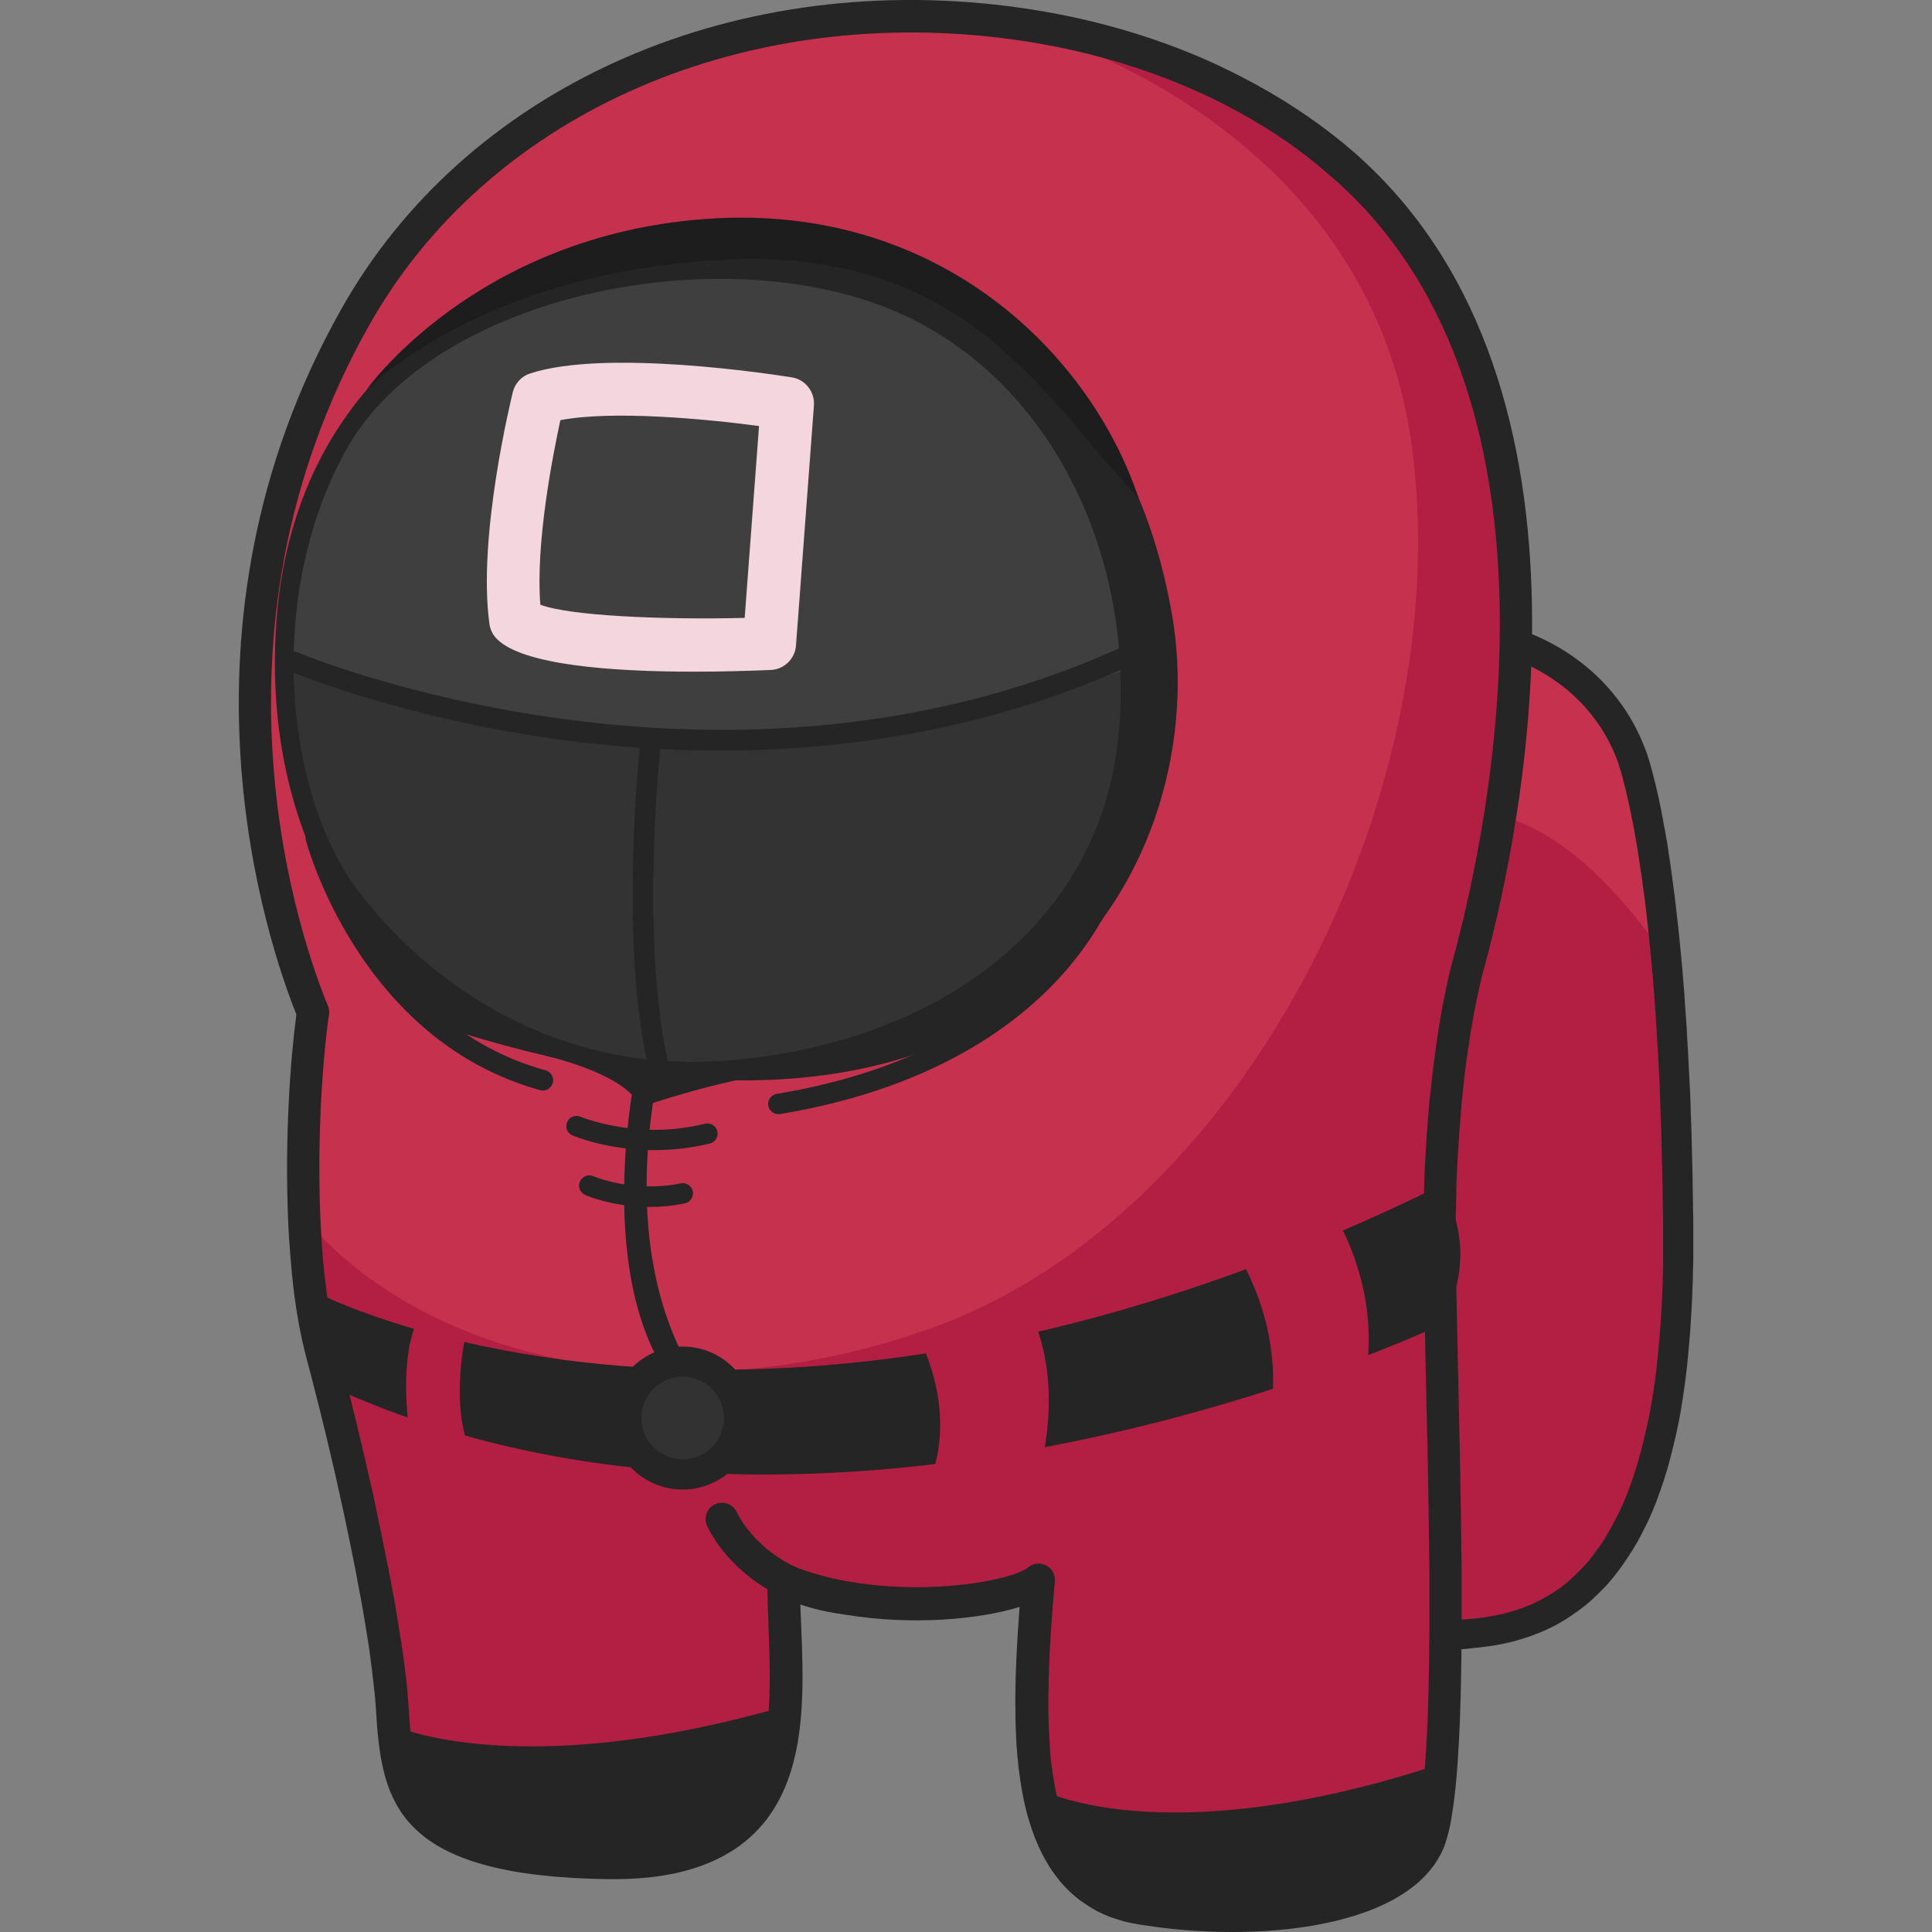
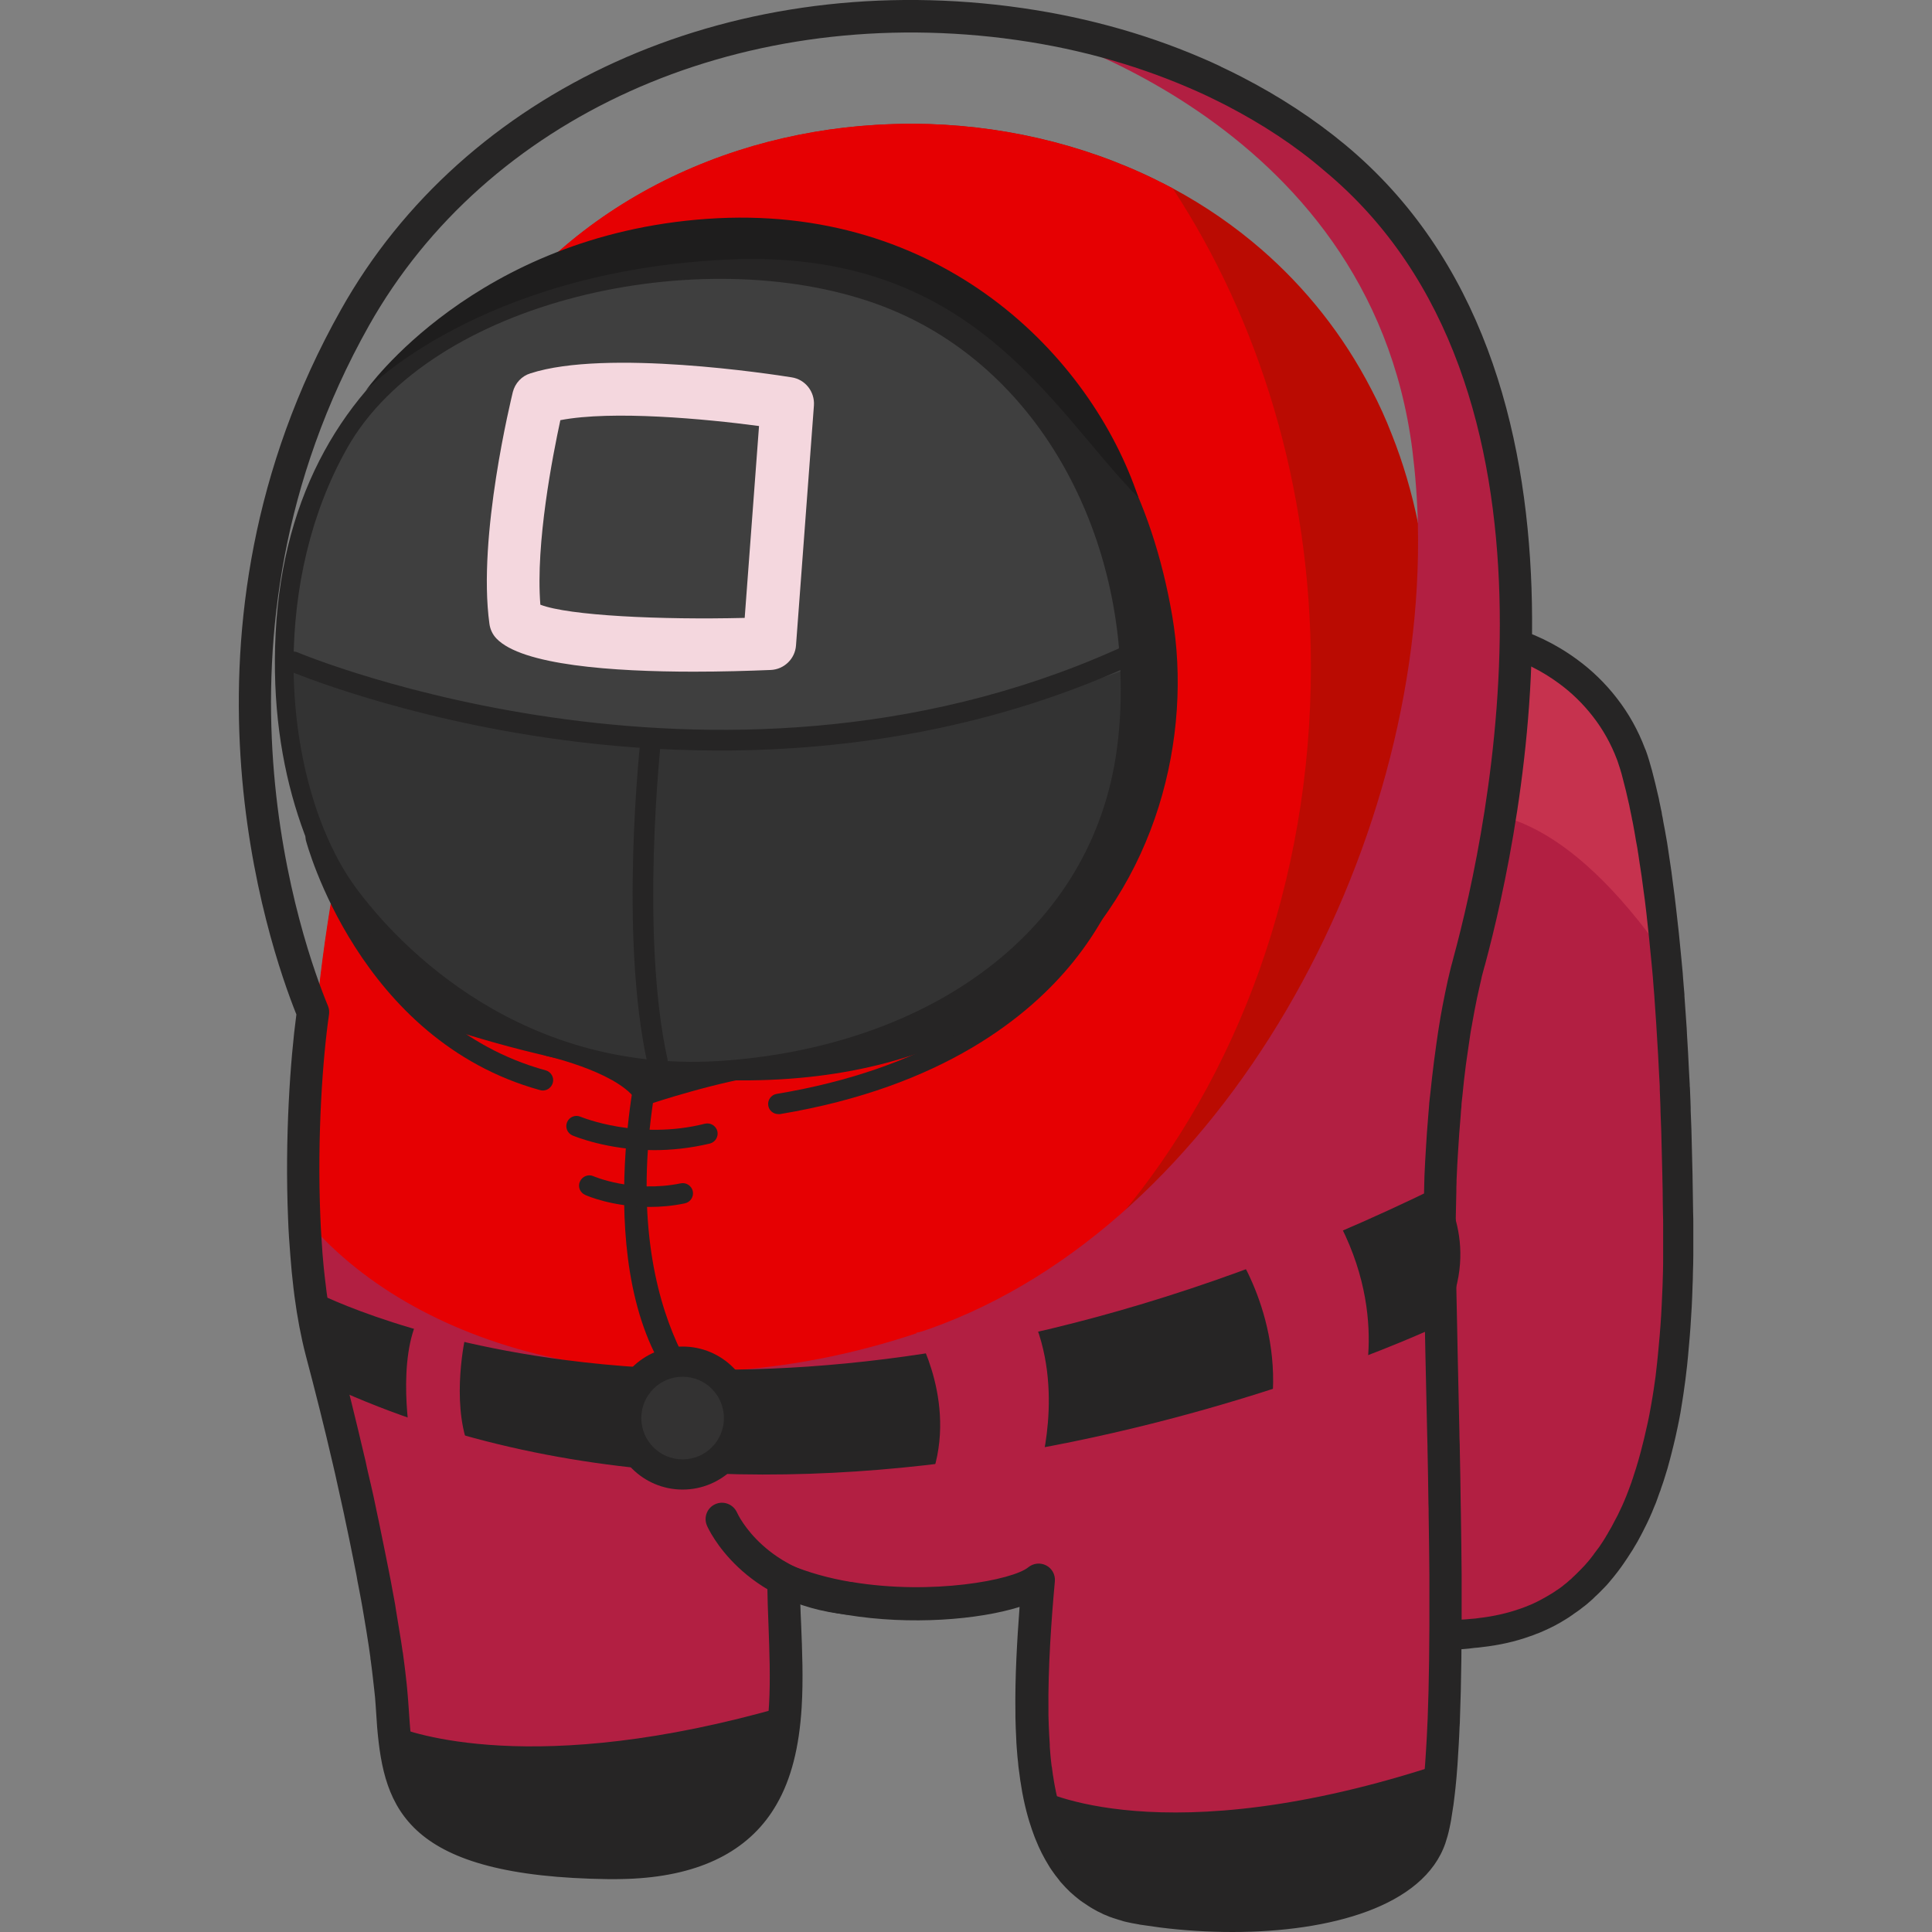
<svg xmlns="http://www.w3.org/2000/svg" version="1.1" id="Слой_1" x="0px" y="0px" viewBox="0 0 1024 1024" style="enable-background:new 0 0 1024 1024;" xml:space="preserve">
  <rect x="0" y="0" width="1024" height="1024" fill="#808080" stroke="none" />
  <style type="text/css">
	.st0{fill:#C6324E;}
	.st1{fill:#B21F42;}
	.st2{fill:#262525;}
	.st3{fill:#BA0B02;}
	.st4{fill:#E60002;}
	.st5{fill:#333333;}
	.st6{opacity:6.000000e-02;fill:#FFFFFF;}
	.st7{fill:#1E1D1D;}
	.st8{fill:#F4D7DE;}
</style>
  <g>
    <path class="st0" d="M889.7,654.5c0,3.7,0,7.4,0,11c0,3.1-0.1,6.1-0.1,9.1c0,2.3-0.1,4.6-0.2,6.9c-0.2,7.4-0.6,14.5-1.1,21.5   c-0.1,1.7-0.2,3.5-0.4,5.2c-0.3,3.4-0.6,6.8-0.9,10.2c-0.2,1.7-0.3,3.3-0.5,5c-0.5,4.9-1.2,9.8-1.9,14.4c-0.2,1.3-0.4,2.6-0.6,3.9   c-0.3,2-0.6,4-1,6c-0.5,2.8-1,5.6-1.6,8.3c-0.6,2.9-1.2,5.8-1.9,8.6c-0.6,2.5-1.2,4.9-1.9,7.3c-0.8,3.1-1.7,6-2.6,9   c-0.4,1.3-0.8,2.6-1.2,3.9c-0.4,1.2-0.8,2.4-1.2,3.6c-0.5,1.3-0.9,2.6-1.4,3.9c-0.4,1.2-0.9,2.4-1.4,3.6c-1.5,3.8-3.2,7.5-4.9,11   c-0.6,1.2-1.2,2.4-1.8,3.5c-1,2-2.1,3.9-3.3,5.8c-0.4,0.7-0.9,1.5-1.3,2.2c-0.1,0.2-0.3,0.4-0.4,0.6c-0.5,0.9-1.1,1.8-1.7,2.6   c-0.6,1-1.3,1.9-2,2.9c-0.9,1.3-1.8,2.5-2.8,3.7c-0.4,0.6-0.9,1.1-1.3,1.7c-0.7,0.9-1.4,1.7-2.1,2.6c-0.7,0.8-1.5,1.7-2.2,2.5   c-0.7,0.8-1.5,1.6-2.3,2.4c-0.8,0.8-1.5,1.6-2.3,2.3c-0.8,0.7-1.5,1.5-2.3,2.2l0,0c-0.8,0.7-1.5,1.3-2.3,2c0,0-0.1,0-0.1,0.1   c-0.8,0.7-1.7,1.4-2.5,2c-0.8,0.7-1.7,1.3-2.6,1.9c-0.7,0.5-1.5,1-2.2,1.6c-0.1,0.1-0.3,0.2-0.4,0.3c-0.8,0.6-1.7,1.1-2.5,1.6   c-1.9,1.2-3.9,2.4-6,3.4c-1.8,0.9-3.5,1.8-5.4,2.6c-1.1,0.5-2.2,1-3.4,1.4c-1,0.4-2.1,0.8-3.1,1.2c-7.3,2.6-15.3,4.4-23.8,5.4   c-1.2,0.1-2.4,0.3-3.6,0.4c-7.6,0.9-15.4,1-23.3,0.1V336.1c26.9-2.9,52.9,4.7,73.1,19.6c7.5,5.4,14.1,11.9,19.8,19.2   c5.8,7.4,10.4,15.7,13.8,24.7c0,0,0.1,0.3,0.3,0.9c1.2,3.2,2.2,6.5,3,9.9c1,3.8,2.3,8.8,3.6,15c0.3,1.7,0.7,3.4,1.1,5.3   c0.2,0.9,0.4,1.7,0.5,2.7c0.2,1.2,0.5,2.5,0.7,3.7c0.3,1.5,0.6,3,0.8,4.6c0.1,0.8,0.3,1.6,0.4,2.4c0.4,2.5,0.9,5,1.3,7.7   c0.2,1.3,0.4,2.7,0.6,4.1c0.4,2.8,0.9,5.8,1.3,8.9c0.2,1.5,0.4,3,0.6,4.5c0.3,2.2,0.6,4.4,0.9,6.7c0.1,1.1,0.3,2.2,0.4,3.4   c0.1,1.1,0.3,2.3,0.4,3.5c0.9,7.8,1.8,16.2,2.7,25.3c0.2,2.8,0.5,5.6,0.7,8.5c0,0.4,0.1,0.9,0.1,1.4c0.2,2.9,0.5,5.8,0.7,8.8   c0,0.6,0.1,1.1,0.1,1.7c0.2,2.4,0.4,4.9,0.5,7.5c0.1,1.2,0.2,2.4,0.2,3.6c0,0.6,0.1,1.3,0.1,1.9c0.2,2.7,0.3,5.5,0.5,8.3   c0.4,5.9,0.7,11.9,1,18.2c0.1,2.2,0.2,4.3,0.3,6.5c0,0.8,0.1,1.5,0.1,2.3c0.2,3.6,0.3,7.2,0.4,10.9c0,0.3,0,0.6,0,0.9   c0.1,3.5,0.2,7,0.4,10.6c0.2,7.8,0.4,16,0.6,24.4c0.1,4.2,0.1,8.5,0.2,12.8c0,2.2,0,4.3,0.1,6.6c0,2.2,0.1,4.4,0.1,6.6   C889.7,651.3,889.7,652.9,889.7,654.5z" />
    <path class="st1" d="M889.7,654.5c0,3.7,0,7.4,0,11c0,3.1-0.1,6.1-0.1,9.1c0,2.3-0.1,4.6-0.2,6.9c-0.2,7.4-0.6,14.5-1.1,21.5   c-0.1,1.7-0.2,3.5-0.4,5.2c-0.3,3.4-0.6,6.8-0.9,10.2c-0.2,1.7-0.3,3.3-0.5,5c-0.5,4.9-1.2,9.8-1.9,14.4c-0.2,1.3-0.4,2.6-0.6,3.9   c-0.3,2-0.6,4-1,6c-0.5,2.8-1,5.6-1.6,8.3c-0.6,2.9-1.2,5.8-1.9,8.6c-0.6,2.5-1.2,4.9-1.9,7.3c-0.8,3.1-1.7,6-2.6,9   c-0.4,1.3-0.8,2.6-1.2,3.9c-0.4,1.2-0.8,2.4-1.2,3.6c-0.5,1.3-0.9,2.6-1.4,3.9c-0.4,1.2-0.9,2.4-1.4,3.6c-1.5,3.8-3.2,7.5-4.9,11   c-0.6,1.2-1.2,2.4-1.8,3.5c-1,2-2.1,3.9-3.3,5.8c-0.4,0.7-0.9,1.5-1.3,2.2c-0.1,0.2-0.3,0.4-0.4,0.6c-0.5,0.9-1.1,1.8-1.7,2.6   c-0.6,1-1.3,1.9-2,2.9c-0.9,1.3-1.8,2.5-2.8,3.7c-0.4,0.6-0.9,1.1-1.3,1.7c-0.7,0.9-1.4,1.7-2.1,2.6c-0.7,0.8-1.5,1.7-2.2,2.5   c-0.7,0.8-1.5,1.6-2.3,2.4c-0.8,0.8-1.5,1.6-2.3,2.3c-0.8,0.7-1.5,1.5-2.3,2.2l0,0c-0.8,0.7-1.5,1.3-2.3,2c0,0-0.1,0-0.1,0.1   c-0.8,0.7-1.7,1.4-2.5,2c-0.8,0.7-1.7,1.3-2.6,1.9c-0.7,0.5-1.5,1-2.2,1.6c-0.1,0.1-0.3,0.2-0.4,0.3c-0.8,0.6-1.7,1.1-2.5,1.6   c-1.9,1.2-3.9,2.4-6,3.4c-1.8,0.9-3.5,1.8-5.4,2.6c-1.1,0.5-2.2,1-3.4,1.4c-1,0.4-2.1,0.8-3.1,1.2c-7.3,2.6-15.3,4.4-23.8,5.4   c-1.2,0.1-2.4,0.3-3.6,0.4c-7.6,0.9-15.4,1-23.3,0.1V434.1c29.1-10.4,72.1-2.7,125.5,74c0.2,2.8,0.5,5.6,0.7,8.5   c0,0.4,0.1,0.9,0.1,1.4c0.2,2.9,0.5,5.8,0.7,8.8c0,0.6,0.1,1.1,0.1,1.7c0.2,2.4,0.4,4.9,0.5,7.5c0.1,1.2,0.2,2.4,0.2,3.6   c0,0.6,0.1,1.3,0.1,1.9c0.2,2.7,0.3,5.5,0.5,8.3c0.4,5.9,0.7,11.9,1,18.2c0.1,2.2,0.2,4.3,0.3,6.5c0,0.8,0.1,1.5,0.1,2.3   c0.2,3.6,0.3,7.2,0.4,10.9c0,0.3,0,0.6,0,0.9c0.1,3.5,0.2,7,0.4,10.6c0.2,7.8,0.4,16,0.6,24.4c0.1,4.2,0.1,8.5,0.2,12.8   c0,2.2,0,4.3,0.1,6.6c0,2.2,0.1,4.4,0.1,6.6C889.7,651.3,889.7,652.9,889.7,654.5z" />
    <path class="st2" d="M768.8,874.3c-3.9,0-7.9-0.2-11.7-0.6c-4-0.4-7-3.8-7-7.7V336.1c0-4,3-7.3,7-7.7c28.2-3,56.1,4.5,78.6,21   c8,5.8,15.2,12.8,21.3,20.7c6.3,8.1,11.3,17.1,14.9,26.7l0.4,0.9c1.3,3.5,2.3,7.1,3.3,10.7c1.1,4.2,2.4,9.4,3.7,15.2l0.1,0.7   c0.3,1.5,0.7,3.1,1,4.8c0.2,0.7,0.4,1.6,0.5,2.7c0.3,1.2,0.5,2.5,0.7,3.8c0.3,1.4,0.6,3,0.9,4.7l0.4,2.3c0.5,2.5,0.9,5.2,1.3,7.9   l0.6,4.1c0.4,2.4,0.7,4.8,1.1,7.4l0.8,6.2c0.3,2.2,0.6,4.4,0.9,6.8l0.8,6.8c1,8.3,1.9,16.9,2.7,25.6c0.3,2.8,0.5,5.6,0.8,8.5   c0,0.4,0.1,1,0.1,1.6c0.1,1.5,0.3,3.3,0.4,5l0.3,3.5c0.1,0.7,0.1,1.3,0.1,2l0.9,12.8c0.2,2.8,0.4,5.6,0.5,8.4   c0.4,5.9,0.7,12,1,18.3l0.4,7.3c0,0.6,0,1.1,0.1,1.7c0.1,2.5,0.2,5,0.3,7.5l0.1,3.2c0,0.3,0,0.8,0,1.3l0.4,10.3   c0.2,7.9,0.4,16,0.6,24.5l0,0.8c0.1,4,0.1,8,0.2,12.1l0.1,6.6c0.1,2.1,0.1,4.4,0.1,6.6c0,1.6,0,3.3,0,4.9c0,3.6,0,7.2,0,10.7l0,0.3   c0,3.1-0.1,6.2-0.2,9.2c0,2.3-0.1,4.6-0.2,7c-0.2,7.5-0.6,14.9-1.1,21.8c-0.1,1.8-0.3,3.6-0.4,5.3c-0.3,3.4-0.6,6.9-0.9,10.2   l-0.5,5c-0.6,5.4-1.2,10.2-1.9,14.8l-0.6,3.9c-0.3,2.1-0.7,4.2-1,6.2c-0.5,2.9-1.1,5.8-1.7,8.6c-0.6,3-1.3,5.9-2,8.8   c-0.6,2.6-1.3,5.1-1.9,7.5c-0.8,3.2-1.7,6.2-2.7,9.3c-0.4,1.3-0.8,2.6-1.3,4c-0.4,1.1-0.8,2.2-1.1,3.3l-0.2,0.4   c-0.5,1.4-1,2.8-1.5,4.2c-0.4,1.2-0.9,2.5-1.5,3.8c-1.6,4.1-3.4,8-5.2,11.5c-0.6,1.3-1.3,2.5-1.9,3.7c-1.2,2.3-2.3,4.3-3.5,6.2   c-0.3,0.6-0.9,1.5-1.4,2.3l-0.4,0.6c-0.6,0.9-1.2,1.8-1.8,2.8c-0.7,1.1-1.4,2.1-2.1,3.1c-0.9,1.3-1.9,2.7-2.9,4   c-0.4,0.5-0.9,1.2-1.4,1.8c-0.7,0.9-1.4,1.8-2.2,2.7c-0.5,0.6-1,1.2-1.5,1.8l-0.7,0.8c-0.9,1-1.7,1.8-2.5,2.6   c-0.9,0.9-1.7,1.8-2.6,2.6c-0.8,0.7-1.6,1.5-2.4,2.3c0,0-0.1,0.1-0.1,0.1c-0.6,0.5-1.1,1-1.7,1.5l-0.7,0.6v0   c-0.1,0.1-0.1,0.1-0.2,0.2c-0.9,0.8-1.9,1.5-2.8,2.2c-0.8,0.7-1.8,1.4-2.8,2.1c-0.5,0.3-1,0.7-1.6,1.1l-0.7,0.5v0   c-0.2,0.2-0.5,0.4-0.7,0.5c-0.7,0.5-1.7,1.2-2.7,1.8c-2,1.3-4.2,2.5-6.4,3.7c-2.2,1.1-4,2-5.9,2.8c-1.2,0.5-2.4,1.1-3.7,1.5   c-0.9,0.4-2,0.8-3.2,1.2c-8,2.9-16.6,4.8-25.6,5.8c-1.2,0.2-2.6,0.3-3.9,0.4C777.5,874,773.1,874.3,768.8,874.3z M765.6,858.6   c4.8,0.1,9.7-0.1,14.6-0.6c1.4-0.1,2.5-0.2,3.6-0.4c7.9-0.9,15.3-2.6,22.1-5c1-0.3,1.9-0.7,2.7-1c1.2-0.5,2.2-0.9,3.2-1.3   c1.5-0.7,3.1-1.4,4.9-2.4c1.8-1,3.7-2,5.4-3.1c0.9-0.5,1.6-1,2.2-1.4c0.1-0.1,0.3-0.2,0.4-0.3l0.8-0.5c0.4-0.3,0.8-0.6,1.3-0.9   c0.9-0.6,1.6-1.2,2.3-1.8c0.9-0.7,1.6-1.2,2.3-1.9l0,0c0,0,0.1-0.1,0.1-0.1l0.7-0.6c0.5-0.4,1-0.8,1.4-1.3c0.8-0.7,1.5-1.4,2.1-2   c0.8-0.8,1.5-1.5,2.2-2.2c0.7-0.7,1.4-1.5,2.1-2.2l0.7-0.8c0.4-0.5,0.9-1,1.3-1.5c0.7-0.8,1.3-1.6,1.9-2.4c0.4-0.5,0.8-1,1.1-1.5   c1-1.3,1.8-2.4,2.7-3.6c0.6-0.9,1.2-1.8,1.8-2.7c0.5-0.8,1-1.6,1.5-2.4l0.5-0.9c0.3-0.4,0.7-1.1,1-1.7c1.1-1.8,2.1-3.6,3.1-5.6   c0.6-1.2,1.2-2.3,1.8-3.4c1.6-3.2,3.2-6.7,4.7-10.5c0.5-1.2,0.9-2.3,1.3-3.4c0.5-1.4,1-2.6,1.4-3.8l0.1-0.4c0.4-1,0.7-2,1-3   c0.4-1.2,0.8-2.5,1.2-3.7c0.9-2.9,1.7-5.7,2.5-8.7c0.6-2.3,1.2-4.7,1.8-7.1c0.6-2.7,1.3-5.5,1.9-8.3c0.6-2.7,1.1-5.4,1.6-8.2   c0.3-1.9,0.7-3.8,1-5.8l0.6-3.8c0.7-4.4,1.3-9,1.8-14.1l0.5-4.9c0.3-3.2,0.6-6.6,0.9-9.9c0.1-1.7,0.3-3.4,0.4-5.1   c0.5-6.7,0.8-13.8,1.1-21.2c0.1-2.3,0.1-4.5,0.2-6.8c0.1-3,0.1-6,0.1-9l0-0.3c0-3.4,0-6.9,0-10.5c0,0,0-0.1,0-0.1   c0-1.6,0-3.2,0-4.8c0-2.2,0-4.3-0.1-6.5l-0.1-6.6c0-4.1-0.1-8.1-0.2-12l0-0.7c-0.2-8.3-0.4-16.4-0.6-24.2l-0.4-10.6   c0-0.2,0-0.4,0-0.5c0-0.1,0-0.3,0-0.4l-0.1-3.3c-0.1-2.6-0.2-5.1-0.3-7.6c0-0.1,0-0.3,0-0.4c0-0.4,0-0.8,0-1.2l-0.4-7.3   c-0.3-6.2-0.6-12.2-1-18c-0.2-2.8-0.3-5.6-0.5-8.3l-0.9-13c0-0.7-0.1-1.1-0.1-1.6l-0.3-3.6c-0.1-1.8-0.3-3.5-0.4-5.2   c0-0.6-0.1-0.9-0.1-1.2c-0.3-3.1-0.5-5.9-0.8-8.6c-0.8-8.6-1.7-17.1-2.6-25.1l-0.8-6.7c-0.3-2.3-0.6-4.5-0.9-6.6l-0.8-6   c-0.4-2.5-0.7-4.9-1.1-7.2l-0.6-4.1c-0.4-2.7-0.8-5.2-1.3-7.6l-0.4-2.4c-0.3-1.6-0.5-3.1-0.8-4.5c-0.2-1.4-0.5-2.5-0.7-3.7   c0-0.1,0-0.2-0.1-0.3c-0.1-0.8-0.3-1.5-0.4-2.2c-0.4-1.9-0.7-3.4-1-4.8l-0.1-0.6c-1.2-5.5-2.4-10.4-3.5-14.5   c-0.8-3.3-1.8-6.4-2.8-9.3l-0.3-0.8c-3.1-8.2-7.4-15.9-12.7-22.7c-5.2-6.7-11.3-12.7-18.2-17.7c-17.5-12.9-38.9-19.4-60.8-18.6   V858.6z M836.6,843.9L836.6,843.9L836.6,843.9z M824.4,843.4C824.4,843.4,824.4,843.4,824.4,843.4   C824.4,843.4,824.4,843.4,824.4,843.4z M824.5,843.4C824.5,843.4,824.5,843.4,824.5,843.4C824.5,843.4,824.5,843.4,824.5,843.4z    M824.5,843.4C824.5,843.4,824.5,843.4,824.5,843.4C824.5,843.4,824.5,843.4,824.5,843.4z M824.5,843.3   C824.5,843.3,824.5,843.3,824.5,843.3C824.5,843.3,824.5,843.3,824.5,843.3z M824.5,843.3C824.5,843.3,824.5,843.3,824.5,843.3   C824.5,843.3,824.5,843.3,824.5,843.3z M824.5,843.3C824.5,843.3,824.5,843.3,824.5,843.3C824.5,843.3,824.5,843.3,824.5,843.3z    M897.5,654.5L897.5,654.5L897.5,654.5z" />
    <path class="st3" d="M757.8,336v605c-1.9,34.9-16.9,53.4-38.2,63.1c-27,12.2-63.9,10.3-96.9,9.2c-2.4-0.1-4.6-0.2-6.8-0.4   c-3.6-0.3-7.1-0.8-10.3-1.5c-0.1,0-0.2,0-0.2,0c-33.8-7-47.6-31.9-52.9-62.4c-2.3-12.9-3-26.8-3-40.8c-0.1-25.2,1.9-50.7,1-70.8   c-21.2,15.2-74.2,8.3-98.9,9.7c-0.5,0-1,0-1.5,0c0,0,0,0,0,0c-12.6-0.3-24.4-3.8-34.6-9.7c0,1,0,2,0,3c0.2,14.8,0.9,30.9,0.7,46.8   c-0.1,5.7-0.3,11.5-0.6,17.1c-1.2,17.3-4.2,33.8-11.2,47.4c-10.1,19.7-28.4,33.3-61.3,34.8c-1.4,0-2.9,0.1-4.3,0.2   c-5.1,0.2-10.3,0.3-15.5,0.5h-0.2c-54.2,1.3-111.3-2.9-115.1-73c0,0,0-10.8,0-11.2c-0.2-8.3-0.5-16.2-1.1-23.8   c-1.9-25.7-5.8-48.4-10.6-70.3c-6.9-31.6-15.6-61.8-22.1-97.1c-3.4-18.5-6.3-38.3-8-60.6c-1.4-18.8-2-39.3-1.5-62.1   c2.2-96.7,26.7-194.5,43.3-250.6V336c0.9-36.2,7.1-68.7,17.4-97.6c6.3-17.7,14.2-34,23.5-49c10.1-16.5,21.9-31.3,34.9-44.4   c32.2-32.5,72.2-55,115.4-67.6c21.1-6.1,43-9.9,65-11.2c6.7-0.4,13.3-0.6,20-0.6h0c44.5,0.2,89,10.2,128.8,29.8l0.9,0.5   c2.7,1.3,5.4,2.7,8,4.1c16.7,9,32.4,19.8,46.8,32.3c23.2,20.2,43.1,44.9,58.2,74.2c4,7.6,7.6,15.5,10.8,23.8   c5.9,14.8,10.6,30.7,14,47.5c1.7,8.2,3,16.7,4.1,25.4C756.8,313.8,757.6,324.7,757.8,336z" />
    <path class="st4" d="M694.8,353.5c0,228.1-155.7,413-347.7,413c-63,0-122.2-19.9-173.1-54.8c-6.3-34.1-10.6-72.9-9.5-122.7   c2.2-96.7,26.7-194.5,43.3-250.6V336c0.9-36.2,7.1-68.7,17.4-97.6c6.3-17.7,14.2-34,23.5-49c10.1-16.5,21.9-31.3,34.9-44.4   c32.2-32.5,72.2-55,115.3-67.6c21.1-6.1,43-9.9,65-11.2c6.7-0.4,13.3-0.6,20-0.6h0c44.5,0.2,89,10.2,128.8,29.8l0.9,0.4   c2.7,1.3,5.4,2.7,8,4.1C667.5,170,694.8,257.9,694.8,353.5z" />
-     <path class="st0" d="M778.6,509.6L778.6,509.6L778.6,509.6c-0.4,1.5-0.8,3-1.2,4.4c-0.3,1.2-0.6,2.6-1.1,4.2   c-0.2,0.9-0.4,1.8-0.6,2.7c-0.8,3.5-1.7,7.9-2.7,13.1c-0.3,1.6-0.6,3.2-0.9,4.9c-0.1,0.6-0.2,1.2-0.3,1.7c-0.2,0.8-0.3,1.7-0.4,2.6   c-0.3,1.6-0.5,3.2-0.8,4.8c-0.6,3.9-1.2,8.1-1.8,12.5c-0.1,1-0.3,2-0.4,3c-0.6,5.1-1.3,10.6-1.9,16.4c-0.1,0.9-0.2,1.7-0.3,2.6   c-0.1,1-0.2,2-0.3,3c-0.2,1.6-0.3,3.2-0.4,4.8c-0.2,2-0.3,4-0.5,6.1c-0.1,1.3-0.2,2.7-0.3,4c-0.2,3.6-0.5,7.3-0.7,11.1   c-0.1,1.7-0.2,3.4-0.3,5.2c-0.1,2.1-0.2,4.3-0.3,6.5c-0.1,1.2-0.1,2.4-0.1,3.6c-0.1,1.4-0.1,2.9-0.2,4.4c-0.1,4.5-0.2,9.1-0.3,13.9   c-0.1,8.7-0.1,17.8,0.1,27.4c0.1,5.1,0.2,10.3,0.3,15.7c0.1,3.5,0.2,7.1,0.2,10.8c0.1,6.2,0.3,12.5,0.4,18.9   c0.1,4.9,0.2,9.8,0.3,14.7c0.2,8.6,0.4,17.3,0.6,26c0,2.9,0.1,5.8,0.2,8.7c0.2,9.7,0.4,19.5,0.5,29.1c0,1.9,0.1,3.9,0.1,5.8   c0.2,11,0.3,22,0.4,32.7c0,2.4,0,4.8,0,7.2c0.1,24.9-0.1,48.3-0.9,68.7c0,1.4-0.1,2.9-0.2,4.3c-0.1,1.4-0.1,2.8-0.2,4.2   c-0.1,1.4-0.1,2.7-0.2,4.1c-0.1,1.7-0.2,3.4-0.3,5c-0.1,2.2-0.3,4.3-0.4,6.4c-0.1,1.1-0.2,2.2-0.3,3.2c-0.1,1.1-0.2,2.1-0.3,3.2   c-0.1,1-0.2,2-0.3,3c-0.1,1-0.2,2-0.3,3c-0.1,0.6-0.1,1.2-0.2,1.8c-0.1,0.8-0.2,1.6-0.3,2.4c-0.2,1.4-0.3,2.7-0.5,4   c-0.3,2.6-0.7,5.1-1.1,7.3c0,0.2-0.1,0.5-0.1,0.7c-0.2,1.3-0.5,2.5-0.7,3.6c-0.6,2.7-1.2,5.1-1.9,7.2   c-12.4,36.5-81.5,46.5-141.9,38.8c-3.5-0.5-6.9-1-10.3-1.5c-0.1,0-0.2,0-0.2,0c-1.2-0.2-2.4-0.4-3.5-0.7c-0.8-0.2-1.7-0.3-2.5-0.6   c-1-0.2-1.9-0.5-2.9-0.8c-0.7-0.2-1.4-0.4-2.1-0.6c-0.4-0.1-0.8-0.3-1.3-0.4c-0.6-0.2-1.3-0.5-1.9-0.7c-0.5-0.2-1-0.4-1.4-0.6   c-0.2-0.1-0.5-0.2-0.7-0.3c-0.4-0.2-0.8-0.4-1.3-0.6c-1.6-0.7-3-1.5-4.5-2.3c-0.6-0.4-1.3-0.8-1.9-1.2c-0.9-0.6-1.9-1.2-2.7-1.8   c-0.6-0.4-1.1-0.8-1.7-1.3c-0.6-0.5-1.2-0.9-1.7-1.4c-0.3-0.2-0.5-0.4-0.7-0.6c-0.5-0.4-0.9-0.8-1.3-1.2c-1.5-1.4-2.9-2.8-4.1-4.3   c-0.3-0.4-0.7-0.8-1-1.2c-1.3-1.5-2.4-3.1-3.5-4.7c-0.5-0.7-1-1.5-1.4-2.2c-2.3-3.8-4.4-7.8-6.2-12.2c-0.2-0.6-0.5-1.2-0.7-1.8   c-0.9-2.3-1.7-4.7-2.4-7.1c-0.2-0.8-0.5-1.6-0.7-2.4c-1.1-4-2.1-8.1-2.9-12.4c-0.3-1.7-0.6-3.5-0.9-5.3c0-0.2,0-0.3-0.1-0.4   c-0.2-1.5-0.4-3.1-0.6-4.6c-0.1-0.4-0.1-0.8-0.2-1.2c-0.2-1.2-0.3-2.5-0.4-3.7c-0.1-0.8-0.2-1.6-0.2-2.4c-0.1-1.3-0.2-2.6-0.3-3.9   c0-0.3-0.1-0.7-0.1-1.1c-0.1-1.7-0.2-3.5-0.3-5.2c-0.2-3.4-0.3-7-0.4-10.5c0-0.8,0-1.5,0-2.3c-0.3-21.7,1.3-45.5,3.5-70   c-11.4,9.4-57.2,16.9-100.4,9.7c0,0,0,0,0,0c-12-2-23.8-5.1-34.6-9.7c0,1,0,2,0,3c0.3,19.8,2.2,42.4,1,63.7   c-1.1,17.3-4.2,33.9-12,47.6c-10.8,18.9-30.4,32.3-65.6,34.9c-4.9,0.4-10,0.5-15.5,0.5h-0.2C221.7,985.8,212,954,208.7,914.5   c-0.3-3.8-0.6-7.7-0.8-11.6c-0.2-2.9-0.5-5.9-0.8-9c-0.1-1-0.2-2-0.3-3.1c-0.1-0.5-0.1-1-0.2-1.5c-0.1-0.8-0.2-1.6-0.3-2.4   c-0.3-2.7-0.7-5.4-1.1-8.3c-0.1-0.6-0.2-1.3-0.3-1.9c-0.1-0.6-0.2-1.1-0.2-1.7c-0.2-1.2-0.4-2.4-0.5-3.6c-0.8-5.4-1.7-11.1-2.7-17   c-0.3-1.6-0.5-3.1-0.8-4.7c-0.6-3.4-1.2-6.8-1.9-10.3c-0.4-2-0.8-4-1.1-6c-1.3-6.5-2.6-13-4-19.7c-0.8-3.8-1.6-7.6-2.4-11.4   c-1-4.4-1.9-8.9-3-13.4c-0.5-2.1-1-4.3-1.4-6.4c-0.2-1.1-0.5-2.1-0.7-3.1c-0.4-1.9-0.9-3.8-1.3-5.7c-4.7-20.4-9.7-40.1-14.3-57.6   c-0.6-2.4-1.3-5-1.8-7.6c-2.1-9.6-3.8-20.1-5-31.1c-0.3-2.7-0.6-5.4-0.8-8.1c-0.1-1.5-0.3-3.1-0.4-4.7c-0.2-3.1-0.5-6.2-0.6-9.3   c-0.2-3.2-0.4-6.5-0.5-9.7c-1.7-40.5,0.9-82.7,4.7-109.2c-10.8-26.2-74.4-196.4,22.2-368.1C258.3,43.6,403.1-4.6,533.7,11.9   c0,0,0,0,0,0c0,0,0,0,0,0c0,0,0.1,0,0.1,0c34.8,4.4,68.5,13.4,99.6,26.7c3.4,1.4,6.8,3,10.1,4.5c0,0,0,0,0,0   c3.5,1.7,7.1,3.4,10.5,5.2c19.1,9.8,37,21.5,53.1,34.8C831,185.6,811.4,388.7,778.6,509.6z" />
    <path class="st2" d="M242.2,546.7c0,0-103.8-60.9-96.1-211.2s132.3-211.1,250.7-205.3C515.2,136,599.6,200,621.3,326.4   C642.9,452.9,547.5,642.1,242.2,546.7z" />
    <path class="st5" d="M592,396.8c-12.9,97.2-99.3,157-207.1,165.3c-107.7,8.3-173.3-60.3-196.3-91.6c-20.4-27.8-33.2-72.2-33-119.7   c0.2-38.2,8.7-78.4,28.4-113.3C228.2,159.2,371,127.6,464.3,161c80.3,28.7,126.5,110.6,129.5,194.9   C594.4,369.5,593.8,383.2,592,396.8z" />
    <path class="st6" d="M593.9,355.9c-204.1,71.7-363,27-438.3-5.1c0.2-38.2,8.7-78.4,28.4-113.3C228.2,159.2,371,127.6,464.3,161   C544.6,189.7,590.8,271.6,593.9,355.9z" />
    <path class="st1" d="M778.6,509.6L778.6,509.6L778.6,509.6c-0.4,1.5-0.8,3-1.2,4.4c-0.3,1.2-0.6,2.6-1.1,4.2   c-0.2,0.9-0.4,1.8-0.6,2.7c-0.8,3.5-1.7,7.9-2.7,13.1c-0.3,1.6-0.6,3.2-0.9,4.9c-0.1,0.6-0.2,1.2-0.3,1.7c-0.2,0.8-0.3,1.7-0.4,2.6   c-0.3,1.6-0.5,3.2-0.8,4.8c-0.6,3.9-1.2,8.1-1.8,12.5c-0.1,1-0.3,2-0.4,3c-0.6,5.1-1.3,10.6-1.9,16.4c-0.1,0.9-0.2,1.7-0.3,2.6   c-0.1,1-0.2,2-0.3,3c-0.2,1.6-0.3,3.2-0.4,4.8c-0.2,2-0.3,4-0.5,6.1c-0.1,1.3-0.2,2.7-0.3,4c-0.2,3.6-0.5,7.3-0.7,11.1   c-0.1,1.7-0.2,3.4-0.3,5.2c-0.1,2.1-0.2,4.3-0.3,6.5c-0.1,1.2-0.1,2.4-0.1,3.6c-0.1,1.4-0.1,2.9-0.2,4.4c-0.2,4.5-0.2,9.1-0.3,13.9   c-0.1,8.7-0.1,17.8,0.1,27.4c0.1,5.1,0.2,10.3,0.3,15.7c0.1,3.5,0.2,7.1,0.2,10.8c0.1,6.2,0.3,12.5,0.4,18.9   c0.1,4.9,0.2,9.7,0.3,14.7c0.2,8.6,0.4,17.3,0.6,26c0,2.9,0.1,5.8,0.2,8.7c0.2,9.7,0.4,19.5,0.5,29.1c0,1.9,0.1,3.9,0.1,5.8   c0.2,11,0.3,22,0.4,32.7c0,2.4,0,4.8,0,7.2c0.1,24.9-0.1,48.3-0.9,68.7c0,1.4-0.1,2.9-0.2,4.3c-0.1,1.4-0.1,2.8-0.2,4.2   c-0.1,1.4-0.1,2.7-0.2,4.1c-0.1,1.7-0.2,3.4-0.3,5c-0.1,2.2-0.3,4.3-0.4,6.4c-0.1,1.1-0.2,2.2-0.3,3.2c-0.1,1.1-0.2,2.1-0.3,3.2   c-0.1,1-0.2,2-0.3,3c-0.1,1-0.2,2-0.3,3c-0.1,0.6-0.1,1.2-0.2,1.8c-0.1,0.8-0.2,1.6-0.3,2.4c-0.2,1.4-0.3,2.7-0.5,4   c-0.3,2.6-0.7,5.1-1.1,7.3c0,0.2-0.1,0.5-0.1,0.7c-0.2,1.3-0.5,2.5-0.7,3.6c-0.6,2.7-1.2,5.1-1.9,7.2   c-12.4,36.5-81.5,46.5-141.9,38.8c-3.5-0.5-6.9-1-10.3-1.5c-0.1,0-0.2,0-0.2,0c-1.2-0.2-2.4-0.4-3.5-0.7c-0.8-0.2-1.7-0.3-2.5-0.6   c-1-0.2-1.9-0.5-2.9-0.8c-0.7-0.2-1.4-0.4-2.1-0.6c-0.4-0.1-0.8-0.3-1.3-0.4c-0.6-0.2-1.3-0.5-1.9-0.7c-0.5-0.2-1-0.4-1.4-0.6   c-0.2-0.1-0.5-0.2-0.7-0.3c-0.4-0.2-0.8-0.4-1.3-0.6c-1.6-0.7-3-1.5-4.5-2.3c-0.6-0.4-1.3-0.8-1.9-1.2c-0.9-0.6-1.9-1.2-2.7-1.8   c-0.6-0.4-1.1-0.8-1.7-1.3c-0.6-0.5-1.2-0.9-1.7-1.4c-0.3-0.2-0.5-0.4-0.7-0.6c-0.5-0.4-0.9-0.8-1.3-1.2c-1.5-1.4-2.9-2.8-4.1-4.3   c-0.3-0.4-0.7-0.8-1-1.2c-1.3-1.5-2.4-3.1-3.5-4.7c-0.5-0.7-1-1.5-1.4-2.2c-2.3-3.8-4.4-7.8-6.2-12.2c-0.2-0.6-0.5-1.2-0.7-1.8   c-0.9-2.3-1.7-4.7-2.4-7.1c-0.2-0.8-0.5-1.6-0.7-2.4c-1.1-4-2.1-8.1-2.9-12.4c-0.3-1.7-0.6-3.5-0.9-5.3c0-0.2,0-0.3-0.1-0.4   c-0.2-1.5-0.4-3.1-0.6-4.6c-0.1-0.4-0.1-0.8-0.2-1.2c-0.2-1.2-0.3-2.5-0.4-3.7c-0.1-0.8-0.2-1.6-0.2-2.4c-0.1-1.3-0.2-2.6-0.3-3.9   c0-0.3-0.1-0.7-0.1-1.1c-0.1-1.7-0.2-3.5-0.3-5.2c-0.2-3.4-0.3-7-0.4-10.5c0-0.8,0-1.5,0-2.3c-0.3-21.7,1.3-45.5,3.5-70   c-11.4,9.4-57.2,16.9-100.4,9.7c0,0,0,0,0,0c-12-2-23.8-5.1-34.6-9.7c0,1,0,2,0,3c0.3,19.8,2.2,42.4,1,63.7   c-1.1,17.3-4.2,33.9-12,47.6c-10.8,18.9-30.4,32.3-65.6,34.9c-4.9,0.4-10,0.5-15.5,0.5h-0.2C221.7,985.8,212,954,208.7,914.5   c-0.3-3.8-0.6-7.7-0.8-11.6c-0.2-2.9-0.5-5.9-0.8-9c-0.1-1-0.2-2-0.3-3.1c-0.1-0.5-0.1-1-0.2-1.5c-0.1-0.8-0.2-1.6-0.3-2.4   c-0.3-2.7-0.7-5.4-1.1-8.3c-0.1-0.6-0.2-1.3-0.3-1.9c-0.1-0.6-0.2-1.1-0.2-1.7c-0.2-1.2-0.3-2.4-0.5-3.6c-0.8-5.4-1.7-11.1-2.7-17   c-0.3-1.6-0.5-3.1-0.8-4.7c-0.6-3.4-1.2-6.8-1.9-10.3c-0.4-2-0.8-4-1.1-6c-1.3-6.5-2.6-13-4-19.7c-0.8-3.8-1.6-7.6-2.4-11.4   c-1-4.4-1.9-8.9-3-13.4c-0.5-2.1-1-4.3-1.4-6.4c-0.2-1.1-0.5-2.1-0.7-3.1c-0.4-1.9-0.9-3.8-1.3-5.7c-4.7-20.4-9.7-40.1-14.3-57.6   c-0.6-2.4-1.3-5-1.8-7.6c-2.1-9.6-3.8-20.1-5-31.1c-0.3-2.7-0.6-5.4-0.8-8.1c-0.1-1.5-0.3-3.1-0.4-4.7c-0.2-3.1-0.5-6.2-0.6-9.3   c-0.2-3.2-0.4-6.5-0.5-9.7c1.6,1.9,3.1,3.7,4.8,5.5c30.5,33.7,77.2,58.9,133.3,69.9c28.2,5.5,58.8,7.5,90.9,5.1c0.1,0,0.1,0,0.2,0   c32.8-2.5,67.1-9.5,102-21.8C648,649.2,755.5,451,751.5,277.9c-0.3-13.2-1.3-26.3-2.9-39.2C726,60.3,539.6,13.3,533.8,11.9   c34.8,4.4,68.5,13.4,99.6,26.7c3.4,1.4,6.8,3,10.1,4.5c0,0,0,0,0,0c3.6,1.7,7.1,3.4,10.5,5.2c19.1,9.8,37,21.5,53.1,34.8   C831,185.6,811.4,388.7,778.6,509.6z" />
    <path class="st2" d="M763.4,628.4C763.4,628.4,763.4,628.4,763.4,628.4L763.4,628.4c-148.7,73.1-275.2,96.1-373,97.5   c-0.1,0-0.1,0-0.2,0c-33.8,0.5-64.2-1.6-90.9-5.1c-87-11.3-135-37.4-135-37.4s0,0,0,0c0,0-11.9,27.3,11.1,51.5   c264.8,121.5,588.3-32.8,588.3-32.8C786.9,660.9,763.8,629.1,763.4,628.4z" />
    <path class="st2" d="M653.3,1024c-12.9,0-25.9-0.8-38.5-2.4c-3.6-0.5-7.1-1-10.6-1.5c-0.1,0-0.3,0-0.4-0.1c0,0,0,0,0,0   c-1.3-0.2-2.6-0.5-3.9-0.7c-0.8-0.2-1.8-0.4-2.8-0.6c-1-0.2-2.1-0.5-3.2-0.9c-0.7-0.2-1.5-0.4-2.3-0.7c-0.5-0.2-1-0.3-1.6-0.5   c-0.6-0.2-1.3-0.5-2-0.7c-0.4-0.2-1-0.4-1.6-0.7c-0.3-0.1-0.6-0.2-0.8-0.3c-0.5-0.2-1-0.4-1.5-0.7c-1.6-0.7-3.3-1.6-5-2.6   c-0.8-0.5-1.6-0.9-2.4-1.5c-0.9-0.6-2-1.3-3-2c-0.6-0.4-1.3-0.9-1.9-1.4c-0.8-0.6-1.5-1.2-2.1-1.7c-0.3-0.3-0.6-0.5-0.9-0.8   c-0.5-0.4-1-0.9-1.5-1.3c-1.7-1.6-3.3-3.3-4.8-5c-0.4-0.4-0.8-0.9-1.2-1.5c-1.3-1.6-2.7-3.4-3.9-5.2c-0.6-0.8-1.1-1.7-1.6-2.5   c-2.6-4.2-4.9-8.7-6.8-13.5c-0.3-0.6-0.5-1.3-0.8-2c-0.9-2.3-1.7-4.8-2.6-7.6c-0.3-1-0.5-1.8-0.8-2.7c-1.1-3.9-2.1-8.2-3-13   c-0.3-1.8-0.6-3.6-0.9-5.5c0,0-0.1-0.5-0.1-0.5c-0.2-1.5-0.4-3.1-0.6-4.6c-0.1-0.4-0.1-0.9-0.2-1.4c-0.2-1.2-0.3-2.5-0.4-3.8   c-0.1-0.9-0.2-1.7-0.3-2.7l-0.3-3.7c0-0.4-0.1-0.8-0.1-1.2c-0.1-1.9-0.3-3.7-0.3-5.5c-0.2-3.2-0.3-6.7-0.4-10.8c0-0.8,0-1.6,0-2.5   c-0.3-18.6,0.9-38.5,2.2-56c-21.6,6.8-57.9,9.8-91.7,4.2c-0.1,0-0.2,0-0.2,0c-8.6-1.4-16.7-3.3-24.3-5.7c0.1,3.3,0.2,6.7,0.4,10.2   c0.6,14.6,1.2,29.7,0.3,44.5c-1.3,21.3-5.6,38.1-13.2,51.3c-13.4,23.5-37.8,36.7-72.5,39.3c-5.1,0.4-10.5,0.5-16.3,0.5   c-107.6-1.3-119.3-37.2-123-80.5c-0.2-2.9-0.4-5.8-0.6-8.8l-0.2-2.9c-0.2-2.8-0.4-5.7-0.8-8.7l-0.8-7c-0.3-2.5-0.6-5.2-1-8   c-0.1-0.4-0.2-1.1-0.2-1.7l-0.8-5.6c-0.8-5.3-1.7-10.9-2.7-16.7c-0.3-1.6-0.5-3.1-0.8-4.7c-0.6-3.3-1.2-6.7-1.9-10.2   c-0.4-2-0.8-4-1.1-6c-1.2-6.4-2.6-12.9-3.9-19.5c-0.8-3.8-1.6-7.6-2.4-11.4l-0.3-1.5c-0.9-3.9-1.7-7.9-2.6-11.8   c-0.5-2.1-0.9-4.2-1.4-6.3l-0.7-3.2c-0.4-1.9-0.9-3.8-1.3-5.6c-4.4-19.1-9.4-38.9-14.3-57.4c-0.7-2.6-1.3-5.2-1.9-7.9   c-2.1-9.5-3.9-20.3-5.1-32.1c-0.3-2.7-0.6-5.4-0.8-8.2l-0.4-4.8c-0.2-3.2-0.5-6.3-0.7-9.5c-0.2-3.3-0.4-6.6-0.5-9.9   c-1.8-43,1.2-84.6,4.4-108.4c-14.9-37.2-72-203.6,23.6-373.5C246.1,47.5,385.1-15.6,534.7,3.3c0.2,0,0.5,0.1,0.7,0.1   c35.8,4.6,69.9,13.7,101.5,27.3c3.4,1.4,6.8,3,10,4.5c0.1,0,0.2,0.1,0.3,0.2c3.7,1.7,7.3,3.5,10.8,5.3C678,51,696.4,63,712.7,76.5   c145.4,120.3,93.9,362.4,74.4,434.8c-0.1,0.3-0.2,0.7-0.3,1c-0.4,1.4-0.7,2.7-1.1,4.1c-0.2,0.6-0.4,1.5-0.6,2.6l-0.9,3.9   c-0.9,3.8-1.8,8.1-2.7,12.9l-1.2,6.6c-0.1,0.6-0.2,1.4-0.4,2.2c-0.3,1.7-0.6,3.3-0.8,4.9c-0.6,3.9-1.2,8-1.8,12.4l-0.4,2.9   c-0.7,5.3-1.3,10.7-1.8,16.1l-0.3,2.6c-0.1,0.9-0.2,1.7-0.2,2.5l0,0.4c-0.2,1.6-0.3,3.2-0.4,4.8l-0.8,9.9c-0.2,3.6-0.5,7.3-0.7,11   l-0.3,5.1c-0.1,2.1-0.2,4.2-0.3,6.4c-0.1,1.2-0.1,2.3-0.1,3.4c-0.1,1.5-0.1,2.8-0.1,4l0,0.5c-0.1,4.4-0.2,9-0.3,13.7   c-0.1,8.8-0.1,17.9,0.1,27.1c0.1,5.1,0.2,10.3,0.3,15.7l0.3,14.5c0.1,5,0.2,10,0.3,15.1l0.9,40.7c0,2.6,0.1,5.2,0.2,7.8l0,1   c0.2,9.7,0.4,19.5,0.5,29.2c0,1.9,0.1,3.9,0.1,5.8c0.2,11.1,0.3,22,0.4,32.8l0,7.2c0.1,27.9-0.2,50.5-0.9,69.1   c0,1.4-0.1,2.9-0.2,4.3l-0.2,4.6c-0.1,1.3-0.1,2.6-0.2,3.9l-0.3,4.9c-0.1,2.3-0.3,4.4-0.4,6.5l-0.5,6.4c-0.1,1.1-0.2,2.2-0.3,3.2   c-0.1,0.9-0.2,2-0.3,3l-0.2,1.8c-0.1,0.8-0.2,1.7-0.3,2.6c-0.2,1.3-0.3,2.7-0.5,4c-0.4,2.7-0.8,5.3-1.2,7.7l-0.1,0.7   c-0.3,1.4-0.5,2.8-0.8,4c-0.6,2.9-1.4,5.7-2.2,8.1C754.6,1010.5,704.9,1024,653.3,1024z M607.1,1003c3.3,0.5,6.6,1,10,1.4   c56.4,7.1,122.1-2.1,132.6-33.1c0.6-1.8,1.2-3.8,1.7-6.2c0.3-1.2,0.5-2.3,0.7-3.4l0.1-0.6c0.4-2.2,0.8-4.5,1.1-6.9   c0.2-1.3,0.3-2.6,0.5-3.9c0.1-0.8,0.2-1.5,0.3-2.2l0.2-1.8c0.1-1,0.2-1.9,0.3-2.8c0.1-1.1,0.2-2,0.3-3l0.5-6.3   c0.1-2,0.3-4.1,0.4-6.2l0.3-5c0.1-1.3,0.1-2.5,0.2-3.7l0.2-4.5c0.1-1.4,0.1-2.7,0.2-4.1c0.7-18.4,1-40.8,0.9-68.4l0-7.2   c-0.1-10.7-0.2-21.6-0.4-32.6c0-2,0-3.9-0.1-5.7c-0.1-9.7-0.3-19.5-0.5-29.2l0-1c-0.1-2.6-0.1-5.2-0.2-7.8l-0.9-40.6   c-0.1-5.1-0.2-10.1-0.3-15.1l-0.3-14.5c-0.1-5.4-0.2-10.6-0.3-15.7c-0.2-9.3-0.2-18.6-0.1-27.6c0.1-4.8,0.2-9.5,0.3-14l0-0.5   c0-1.4,0.1-2.7,0.1-4c0-1.1,0.1-2.4,0.1-3.7c0.1-2.1,0.2-4.3,0.3-6.4l0.3-5.2c0.2-3.9,0.5-7.6,0.7-11.2l0.8-10.2   c0.1-1.6,0.3-3.3,0.4-4.9l0-0.3c0.1-0.9,0.2-1.9,0.3-2.8l0.3-2.6c0.6-5.6,1.2-11.2,1.9-16.6l0.4-3c0.6-4.6,1.2-8.8,1.8-12.8   c0.3-1.7,0.5-3.4,0.8-5c0.1-0.7,0.3-1.6,0.4-2.5l1.2-6.6c1-5.1,1.9-9.6,2.8-13.6l1-4.2c0.3-1.1,0.5-2.1,0.7-2.9   c0.4-1.5,0.8-2.8,1.1-4.1c0-0.1,0.1-0.2,0.1-0.4c18.8-69.1,69.2-303.5-68.6-417.5C686.4,77.1,669,65.8,650.2,56   c-3.2-1.6-6.5-3.3-9.9-4.9c-0.1-0.1-0.3-0.1-0.4-0.2c-3.2-1.5-6.5-3-9.8-4.4c-30.2-13-63-21.8-97.3-26.1c-0.2,0-0.4-0.1-0.6-0.1   C389.7,2.6,257.7,62.3,195.6,172.5c-93.7,166.5-34.6,329.6-21.8,360.6c0.6,1.4,0.8,3,0.6,4.5c-3.3,22.6-6.4,64.3-4.6,107.6   c0.1,3.2,0.3,6.4,0.5,9.6c0.2,3.1,0.4,6.1,0.6,9.2l0.4,4.6c0.2,2.6,0.5,5.2,0.8,7.9c1.2,11.1,2.8,21.3,4.8,30.2   c0.6,2.5,1.1,4.9,1.8,7.2c5,18.6,9.9,38.6,14.4,57.8c0.5,1.9,0.9,3.8,1.3,5.8l0.7,3.1c0.5,2.1,1,4.2,1.5,6.4   c0.9,3.9,1.8,7.9,2.6,11.9l0.3,1.5c0.8,3.9,1.7,7.7,2.4,11.5c1.4,6.7,2.7,13.3,4,19.8c0.4,2.1,0.8,4.1,1.2,6.1   c0.6,3.5,1.3,6.9,1.9,10.3c0.3,1.6,0.6,3.2,0.8,4.8c1,5.9,1.9,11.6,2.8,17.1l0.8,5.4c0,0,0,0.3,0.1,0.4c0.1,0.5,0.1,1,0.2,1.5   c0.4,3.1,0.8,5.9,1.1,8.6l0.8,7.1c0.3,3.3,0.6,6.4,0.8,9.3l0.2,2.9c0.2,2.9,0.4,5.8,0.6,8.6c2.6,31.2,5.3,63.4,105.7,64.6   c5.4,0.1,10.4-0.1,15-0.4c29-2.2,48.2-12.2,58.8-30.6c6.2-10.9,9.8-25.2,10.9-43.8c0.8-14,0.2-28.6-0.3-42.8   c-0.3-7-0.5-13.7-0.6-20.3c0-1,0-2.1,0-3.1c0-2.9,1.4-5.6,3.9-7.2c2.4-1.6,5.5-1.9,8.1-0.8c9.6,4,20.5,7.1,32.5,9.1   c0.1,0,0.2,0,0.3,0c42.7,7.1,85.4-1.1,93.5-7.8c2.7-2.2,6.4-2.6,9.5-1c3.1,1.6,4.9,4.9,4.6,8.4c-1.8,19.8-3.7,45.6-3.4,69.1   c0,0.8,0,1.5,0,2.1c0.1,3.6,0.2,7,0.4,10.3c0.1,1.8,0.2,3.4,0.3,5.1l0,0.7c0,0.1,0,0.3,0,0.3l0.3,3.9c0.1,0.8,0.1,1.5,0.2,2.2   c0.1,1.2,0.3,2.4,0.4,3.6c0,0.3,0.1,0.5,0.1,0.7c0,0.1,0,0.3,0.1,0.4c0.2,1.5,0.4,3,0.6,4.5l0.1,0.4c0.2,1.6,0.5,3.2,0.8,4.9   c0.8,4.3,1.7,8.1,2.7,11.7c0.2,0.9,0.4,1.6,0.7,2.3c0.7,2.4,1.5,4.5,2.2,6.5c0.2,0.6,0.4,1.1,0.6,1.6c1.6,4,3.5,7.6,5.5,10.9   c0.4,0.6,0.8,1.3,1.3,1.9c0.9,1.4,1.9,2.7,3,4c0.4,0.5,0.6,0.7,0.8,1c1.1,1.3,2.3,2.5,3.5,3.7c0.4,0.3,0.6,0.6,0.8,0.8   c0.2,0.2,0.5,0.4,0.7,0.6c0.6,0.5,1.1,0.9,1.6,1.3c0.5,0.4,0.9,0.7,1.4,1c0.8,0.5,1.6,1.1,2.4,1.6c0.6,0.4,1.1,0.7,1.6,1   c1.3,0.8,2.6,1.4,3.8,2c0.4,0.2,0.6,0.3,0.9,0.4c0.2,0.1,0.4,0.2,0.6,0.3l0.4,0.2c0.1,0.1,0.5,0.2,0.8,0.3c0.7,0.3,1.2,0.5,1.7,0.6   c0.4,0.2,0.7,0.2,0.9,0.3c0.1,0,0.3,0.1,0.4,0.1c0.5,0.2,1,0.3,1.5,0.5c1,0.3,1.8,0.5,2.6,0.7c0.8,0.2,1.5,0.3,2.2,0.5   c1.1,0.3,2.1,0.4,3.2,0.6C606.8,1003,607,1003,607.1,1003z" />
    <path class="st7" d="M193.9,207c0,0,57.7-82.3,180.8-91S578,187.8,603.4,263.8c-46.5-47.1-87.8-132.6-218.5-126.2   C254.1,144,193.9,207,193.9,207z" />
    <path class="st2" d="M763.9,934.8c-1.3,17.5-3.2,31.1-6,39.4c-13.2,38.7-89.8,47.5-152.5,37.3c-33-5.4-48.6-29.3-54.9-63.4   C550.4,948.1,615.6,983.8,763.9,934.8z" />
    <path class="st2" d="M416.3,904.2c-1.1,17.3-4.2,33.9-12,47.6c-10.1,19.7-28.4,33.3-61.3,34.8c-1.4,0-2.9,0.1-4.3,0.2   c-4.9,0.4-10,0.5-15.5,0.5h-0.2c-54.2,1.3-111.3-2.9-115.1-73c0,0,0.3,0.1,0.8,0.4c8.1,3.4,74.2,28,206.8-10.2   C415.7,904.3,416,904.2,416.3,904.2C416.3,904.1,416.3,904.1,416.3,904.2z" />
    <path class="st2" d="M338,562.7c0,0-27.5,121.6,24.9,178c19.7,6.6,19.7,6.6,19.7,6.6s-58-49.5-34.1-177.3   C345.8,564.4,338,562.7,338,562.7z" />
    <path class="st2" d="M381.4,397.8c-31.2,0-59.9-2.4-84.6-5.8c-84.4-11.4-142.7-36.1-143.3-36.3c-2.7-1.2-4-4.3-2.8-7.1   c1.2-2.7,4.3-4,7.1-2.8c2.3,1,229.5,95.6,443.4-5.9c2.7-1.3,5.9-0.1,7.2,2.6c1.3,2.7,0.1,5.9-2.6,7.2   C527.8,386.6,448.6,397.8,381.4,397.8z" />
    <path class="st2" d="M348.5,568.1c-2.5,0-4.7-1.7-5.3-4.2c-15.1-68.4-4-168.9-3.6-173.2c0.3-3,3-5.1,6-4.8c3,0.3,5.1,3,4.8,6   c-0.1,1-11.3,103,3.4,169.6c0.6,2.9-1.2,5.8-4.1,6.4C349.3,568.1,348.9,568.1,348.5,568.1z" />
    <path class="st8" d="M367.7,356c-42.9,0-91.1-3.4-104.6-17.6c-2-2.1-3.3-4.8-3.7-7.8c-6.4-46.4,11.7-119.7,12.4-122.8   c1.2-4.7,4.7-8.5,9.3-9.9c40.2-13.1,128.5,0.5,138.5,2.1c7.2,1.1,12.3,7.6,11.8,14.9l-9.5,127.2c-0.5,7.1-6.3,12.7-13.4,13   C396.5,355.6,382.4,356,367.7,356z M286.4,320.5c15,5.8,63.6,8.1,108.3,7l7.6-101.7c-28.4-3.8-77.9-8.4-105.3-3.1   C293,241.3,283.8,287.8,286.4,320.5z" />
    <path class="st2" d="M450,855.8c-0.3,0-0.6,0-0.9,0c-55.7-5.7-73.7-45.5-74.4-47.2c-1.9-4.4,0.1-9.5,4.5-11.4   c4.4-1.9,9.4,0.1,11.4,4.4c0.6,1.4,15.1,32.3,60.4,37c4.7,0.5,8.2,4.7,7.7,9.5C458.1,852.5,454.4,855.8,450,855.8z" />
    <path class="st2" d="M287.7,559.2c0,0,37.9,8.2,49.1,23.3c5.2,0.9,7.8,2.6,7.8,2.6s37.1-12.5,65.5-16   C398.1,565.3,287.7,559.2,287.7,559.2z" />
    <path class="st2" d="M346.8,609.6c-24.8,0-42.4-7.4-43.4-7.8c-2.7-1.2-4-4.3-2.8-7.1c1.2-2.7,4.3-4,7.1-2.8   c0.5,0.2,30.5,12.6,65.9,3.7c2.9-0.7,5.8,1,6.6,3.9c0.7,2.9-1,5.8-3.9,6.6C365.7,608.6,355.8,609.6,346.8,609.6z" />
    <path class="st2" d="M344.4,639.7c-19.7,0-33.6-6-34.3-6.4c-2.7-1.2-4-4.4-2.7-7.1c1.2-2.7,4.4-4,7.1-2.8l0,0   c0.2,0.1,20.9,9,46.3,3.8c2.9-0.6,5.8,1.3,6.4,4.2c0.6,2.9-1.3,5.8-4.2,6.4C356.4,639.2,350.1,639.7,344.4,639.7z" />
    <path class="st2" d="M287.7,578c-0.5,0-1-0.1-1.4-0.2c-96.2-26.5-123.9-131.4-124.2-132.5c-0.7-2.9,1-5.8,3.9-6.6   c2.9-0.7,5.8,1,6.6,3.9c0.3,1,26.5,100,116.6,124.7c2.9,0.8,4.6,3.8,3.8,6.6C292.3,576.4,290.1,578,287.7,578z" />
    <path class="st2" d="M412.5,590.5c-2.6,0-4.9-1.9-5.3-4.5c-0.5-2.9,1.5-5.7,4.4-6.2C569.7,553.5,588.5,448,588.7,447   c0.5-2.9,3.2-4.9,6.2-4.5c2.9,0.5,4.9,3.2,4.5,6.2c-0.2,1.2-5,29.3-30.5,61c-23.3,28.9-69.2,66.4-155.5,80.8   C413.1,590.5,412.8,590.5,412.5,590.5z" />
    <path class="st1" d="M246.7,708.2c0,0-7.7,33.7,1.5,58.2c-15.1,3.9-30.1,0-30.1,0s-7.7-39.5,2.2-64.5   C228.7,702.7,246.7,708.2,246.7,708.2z" />
    <path class="st1" d="M485.6,706.4c0,0,23.5,39.5,6.6,80.2c43.5-0.6,58.2-5,58.2-5s14.7-45.3-4-85.4   C527.3,698,485.6,706.4,485.6,706.4z" />
    <circle class="st2" cx="361.8" cy="751.6" r="37.9" />
    <circle class="st6" cx="361.8" cy="751.6" r="21.9" />
    <path class="st1" d="M652.8,659.8c0,0,29.2,39.5,20.3,91.8c30-5.2,47.7-10.1,47.7-10.1s17.7-46.4-15.9-102   C683.7,641.2,652.8,659.8,652.8,659.8z" />
  </g>
</svg>